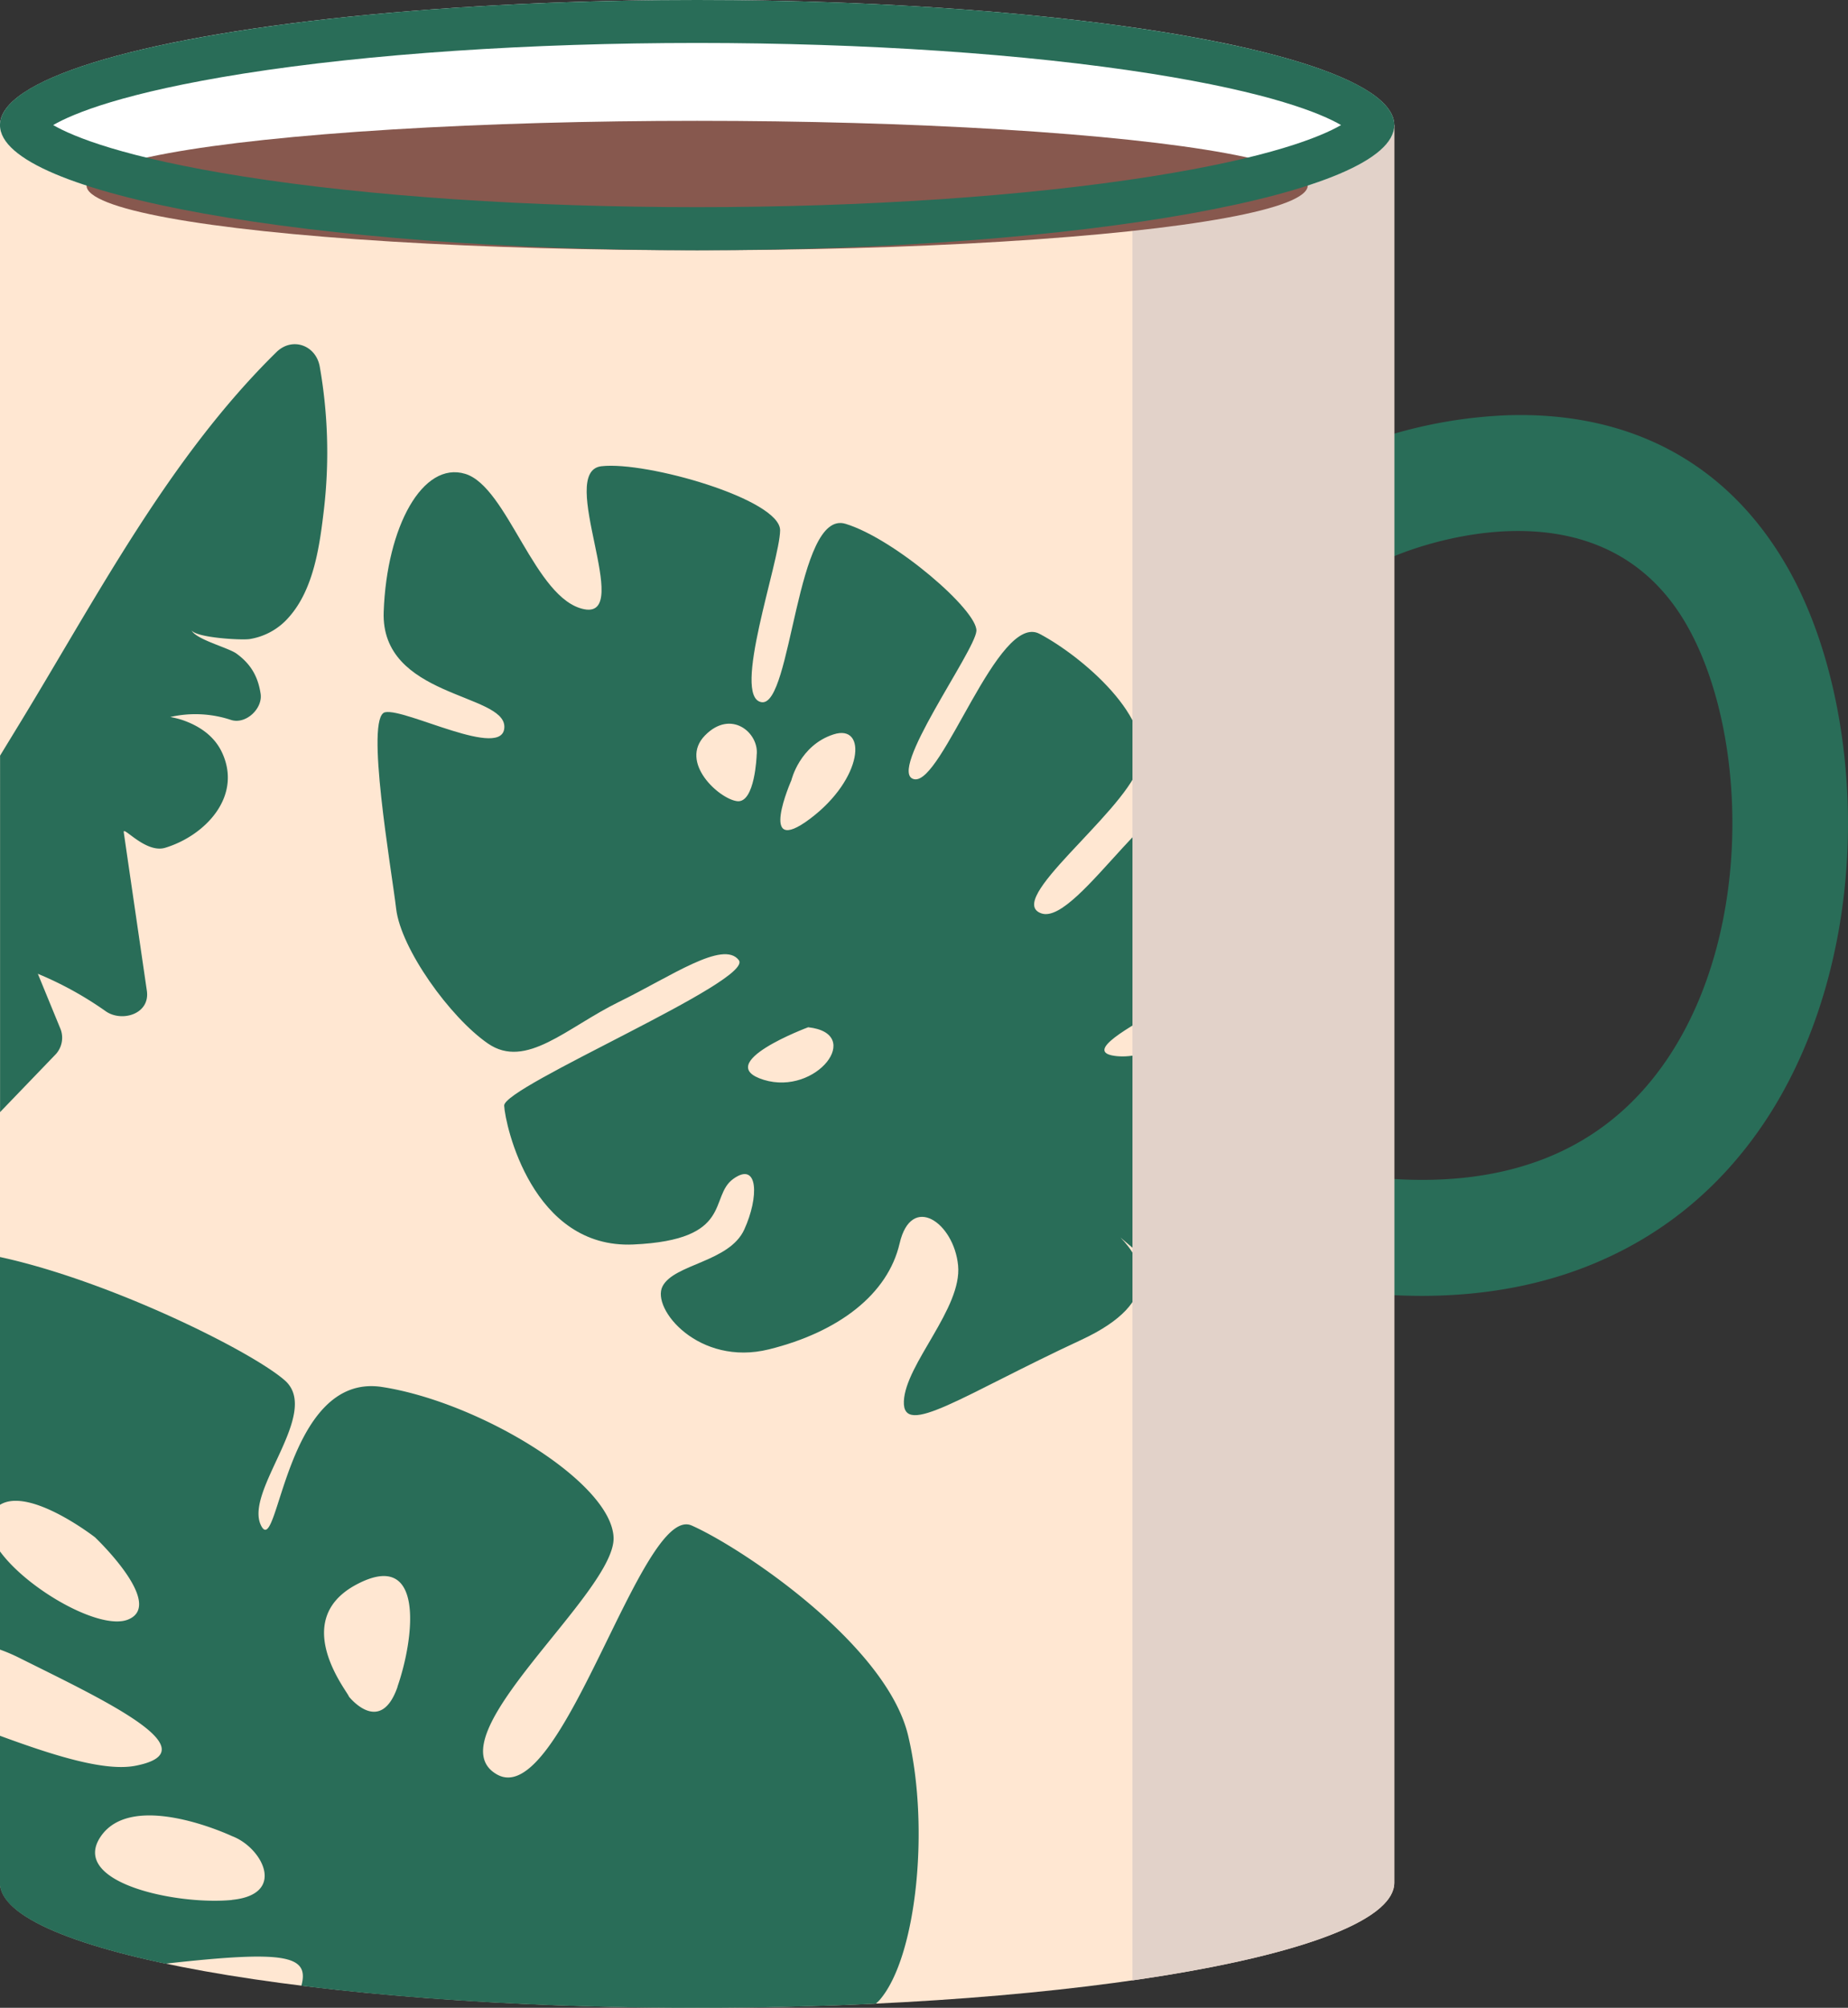
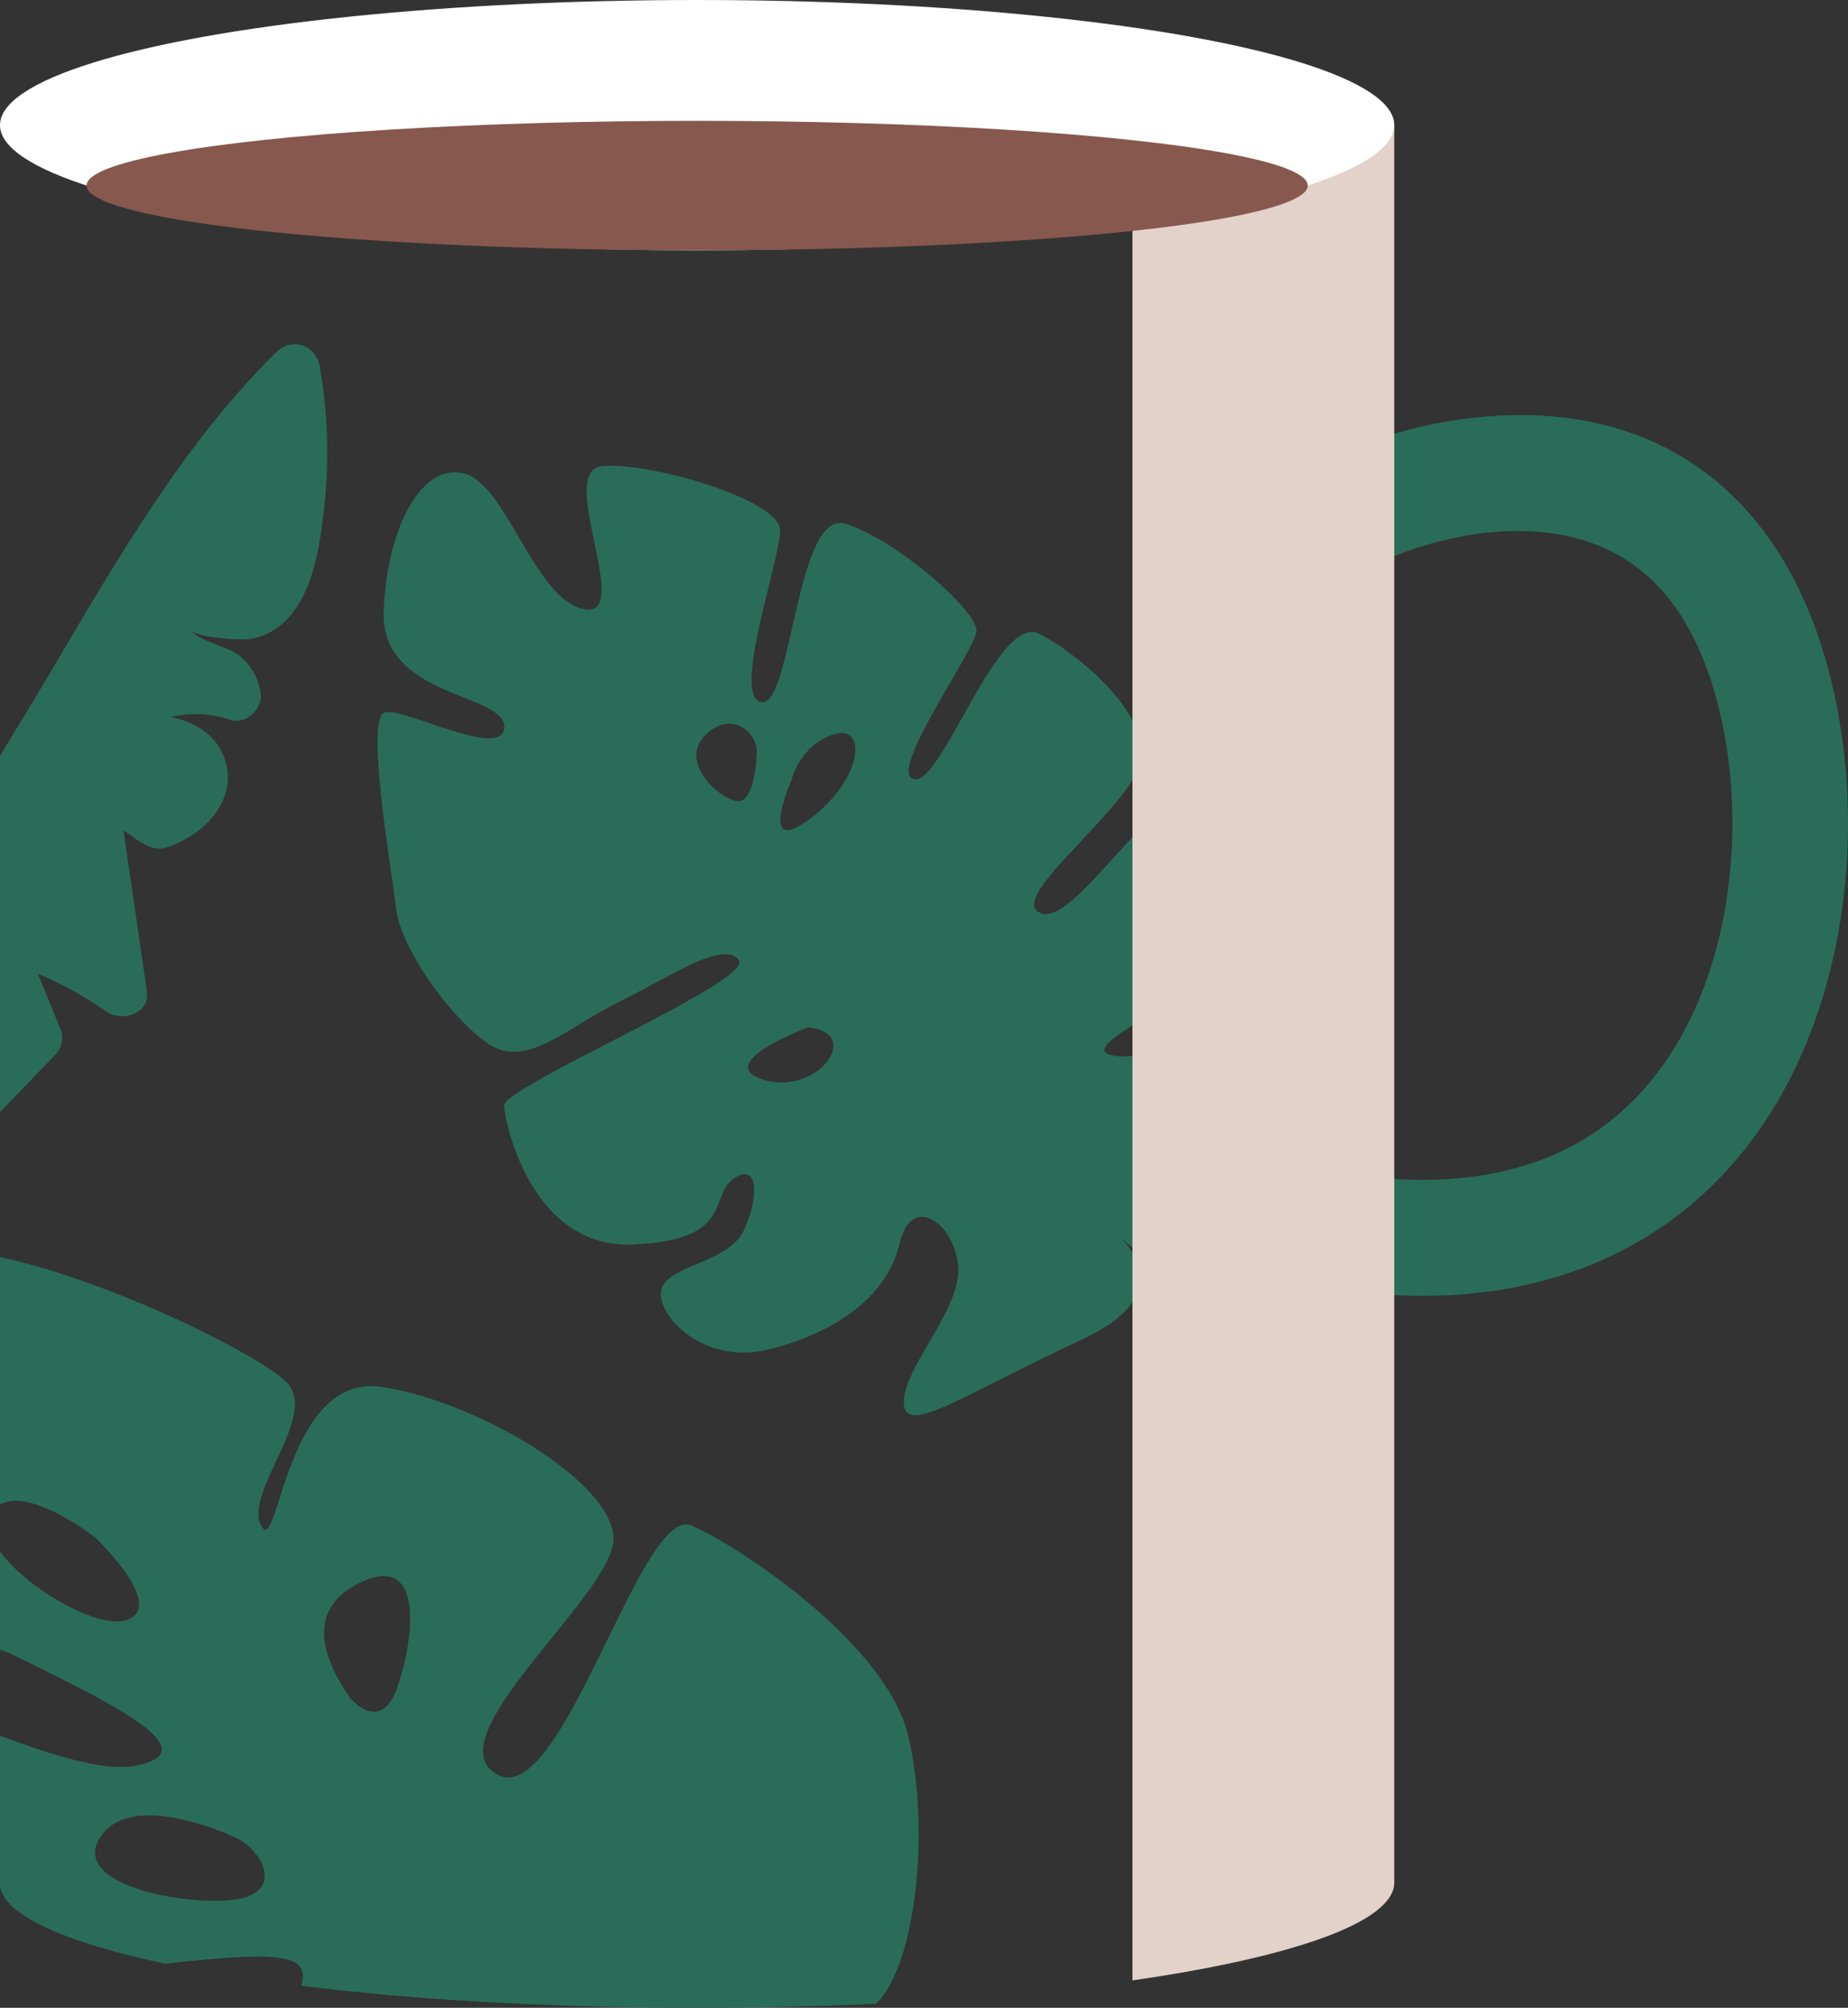
<svg xmlns="http://www.w3.org/2000/svg" viewBox="0 0 789.93 858.09">
  <rect x="0" y="0" width="789.93" height="858.09" fill="#333333" stroke="none" />
  <defs>
    <style>.cls-1{isolation:isolate;}.cls-2{fill:#296d58;}.cls-3{fill:#ffe7d2;}.cls-4{mix-blend-mode:multiply;}.cls-5{fill:#e2d2c9;}.cls-6{fill:#fff;}.cls-7{fill:#87584e;}</style>
  </defs>
  <g class="cls-1">
    <path class="cls-2" d="M4668.09,766.27a261.83,261.83,0,0,1-34.2-2.32l6.47-49.18c60.76,8,105.57-8.94,133.2-50.34,36.82-55.19,33.69-140.36,7.67-185.29-38.06-65.73-121.24-30.49-124.76-29l-20-45.38a201.5,201.5,0,0,1,68.67-14.86c52.59-1.58,93.76,20.67,119,64.34,17.26,29.8,26.82,71.32,26.24,113.9-.65,46.41-13.28,90.37-35.57,123.78-18.06,27.06-41.89,47.12-70.83,59.62C4721.34,761.36,4695.91,766.27,4668.09,766.27Z" transform="translate(-4060.48 -212.44)" />
-     <path class="cls-3" d="M4060.48,265.92v751.13c0,29.53,133.42,53.48,298,53.48s298-24,298-53.48V265.92Z" transform="translate(-4060.48 -212.44)" />
    <path class="cls-2" d="M4597.61,764.05c-12.47-5.9-51.15-43.35-51.15-43.35s40.07-8.79,51.68-14.46S4620.8,652,4612.74,638s-48.44,28.46-74.91,25.81,55.24-34.18,58.72-46.67-1-48.67-19.16-63.77-55.91,54.88-71.76,49.44,33.63-41.6,41.53-62.25-24.61-47.92-42.35-57.24-41.55,64.66-53.57,62.14,26-54.68,26.6-63.35-34.8-39.34-55.94-45.8S4399,514.59,4386,512.54s7.79-60.15,7.94-73.41-57.09-29.66-76.38-27.43,13.85,65.17-7.31,61.12-32.76-52.34-50.9-57.86-33.56,22.39-34.86,59,51.71,34.69,51.58,49.14-42.33-8.1-51-6.25,2.75,67,4.75,84,22.95,46.34,39.23,57.57,33.78-6.92,56-17.79,44.57-26.57,51.24-17.84-100.71,54-100.3,62.19,12,61.29,55.24,59.33,32.08-20.47,42.75-28.08,11,7.81,4.62,21.73-30,14.65-34.92,24.24,15.59,34.35,45.52,26.92,50.81-23.62,55.82-45.25,23.21-8.94,25,9.38-22.55,42.19-23.18,58.08,25.08-2.66,75.88-26.28c35.6-16.55,25.79-34.46,16.73-43.69,16.2,13.64,52.9,45.52,55.42,56.4,3.24,14,20.66,5.49,26.13-12.76S4610.08,769.94,4597.61,764.05ZM4375.52,554.84c-7.7-1-24.9-16.61-13.71-28.07s23.26-1.06,22.11,8.38C4383.92,535.15,4383.22,555.87,4375.52,554.84Zm11.42,119.1c-22.57-7,19-22.47,19-22.47C4430,654.1,4409.52,680.89,4386.94,673.94Zm19.82-111.59c-22.8,17.14-8-16.45-8-16.45s3.51-14.9,18-19.59S4429.56,545.22,4406.76,562.35Z" transform="translate(-4060.48 -212.44)" />
    <path class="cls-2" d="M4436.65,1067c15.73-18.5,21.28-74,12-112.85s-70.94-80.16-92.5-89.73-55.5,122.11-83.25,106.38,50.87-77.7,49.85-101.32-57.25-57.78-98.88-64.26-44.4,74-51.8,59.2,25.9-48.1,10.18-62c-14.07-12.41-74.72-42.56-121.8-52.76V855.58c12.64-7.89,40.62,13.86,40.62,13.86s30.3,28.71,14.11,35.18c-11.87,4.75-42.85-12.87-54.73-29.18v42a73.6,73.6,0,0,1,8,3.4c35.15,17.57,83.25,39.78,49.95,46.25-13.36,2.6-35.64-4.63-58-12.84v62.83c0,13.19,26.65,25.27,70.8,34.6,51.55-5.8,61.62-3.59,58.11,9.43,48,6,106.28,9.45,169.08,9.45,26.43,0,52.06-.62,76.46-1.78A20.47,20.47,0,0,0,4436.65,1067Zm-277-42.55c-23.59,2.31-69.84-7.4-56-27.29s56,0,56,0C4172.62,1002,4183.2,1022.1,4159.61,1024.41Zm70.77-91.11c-7.4,21.27-20.82,4.16-20.82,4.16,0-1.39-25.9-32.36,3.24-47.86S4237.78,912,4230.38,933.3Z" transform="translate(-4060.48 -212.44)" />
    <path class="cls-2" d="M4167.07,485.58a27.93,27.93,0,0,0,16.92-9.4c10.77-12.11,13.2-31,15-46.4a211.36,211.36,0,0,0-1.83-60.63c-1.61-9.16-11.75-12.88-18.54-6.2-45.86,45.05-76.49,104.21-109.67,158.6q-4.22,6.91-8.44,13.84V687.73q11.94-12.4,23.87-24.8a10.46,10.46,0,0,0,2.05-10.51q-4.89-11.89-9.77-23.8a149.3,149.3,0,0,1,29,16c6.8,4.79,19.07,1.31,17.59-8.77l-8.13-55.72-1.74-12c-.44-3,9.36,9.17,17.72,6.63,17-5.16,33-21.82,24.34-40.6-3.32-7.2-9.73-11.49-17-14a41.05,41.05,0,0,0-5.17-1.29,48.36,48.36,0,0,1,26,1.27c6.34,2,13.58-4.9,12.61-11.21-1.12-7.4-4.22-12.72-10.31-17.15-3.48-2.54-17.25-6-19.2-9.92C4144.59,485,4163.38,486.08,4167.07,485.58Z" transform="translate(-4060.48 -212.44)" />
    <g class="cls-4">
      <path class="cls-5" d="M4544.55,265.92v792.9c68.21-9.81,111.91-24.87,111.91-41.77V265.92Z" transform="translate(-4060.48 -212.44)" />
    </g>
    <ellipse class="cls-6" cx="297.99" cy="53.48" rx="297.99" ry="53.48" />
    <ellipse class="cls-7" cx="297.99" cy="79.3" rx="261" ry="27.66" />
-     <path class="cls-2" d="M4358.47,212.44c-164.57,0-298,23.94-298,53.48s133.42,53.48,298,53.48,298-23.94,298-53.48S4523,212.44,4358.47,212.44Zm193.91,75.45c-53.46,8.44-122.32,13.09-193.91,13.09s-140.45-4.65-193.91-13.09c-51.11-8.08-72.71-17-81.35-22,8.64-5,30.24-13.89,81.35-22,53.46-8.44,122.32-13.09,193.91-13.09s140.45,4.65,193.91,13.09c51.12,8.08,72.71,17,81.35,22C4625.09,270.88,4603.5,279.81,4552.38,287.89Z" transform="translate(-4060.48 -212.44)" />
  </g>
</svg>